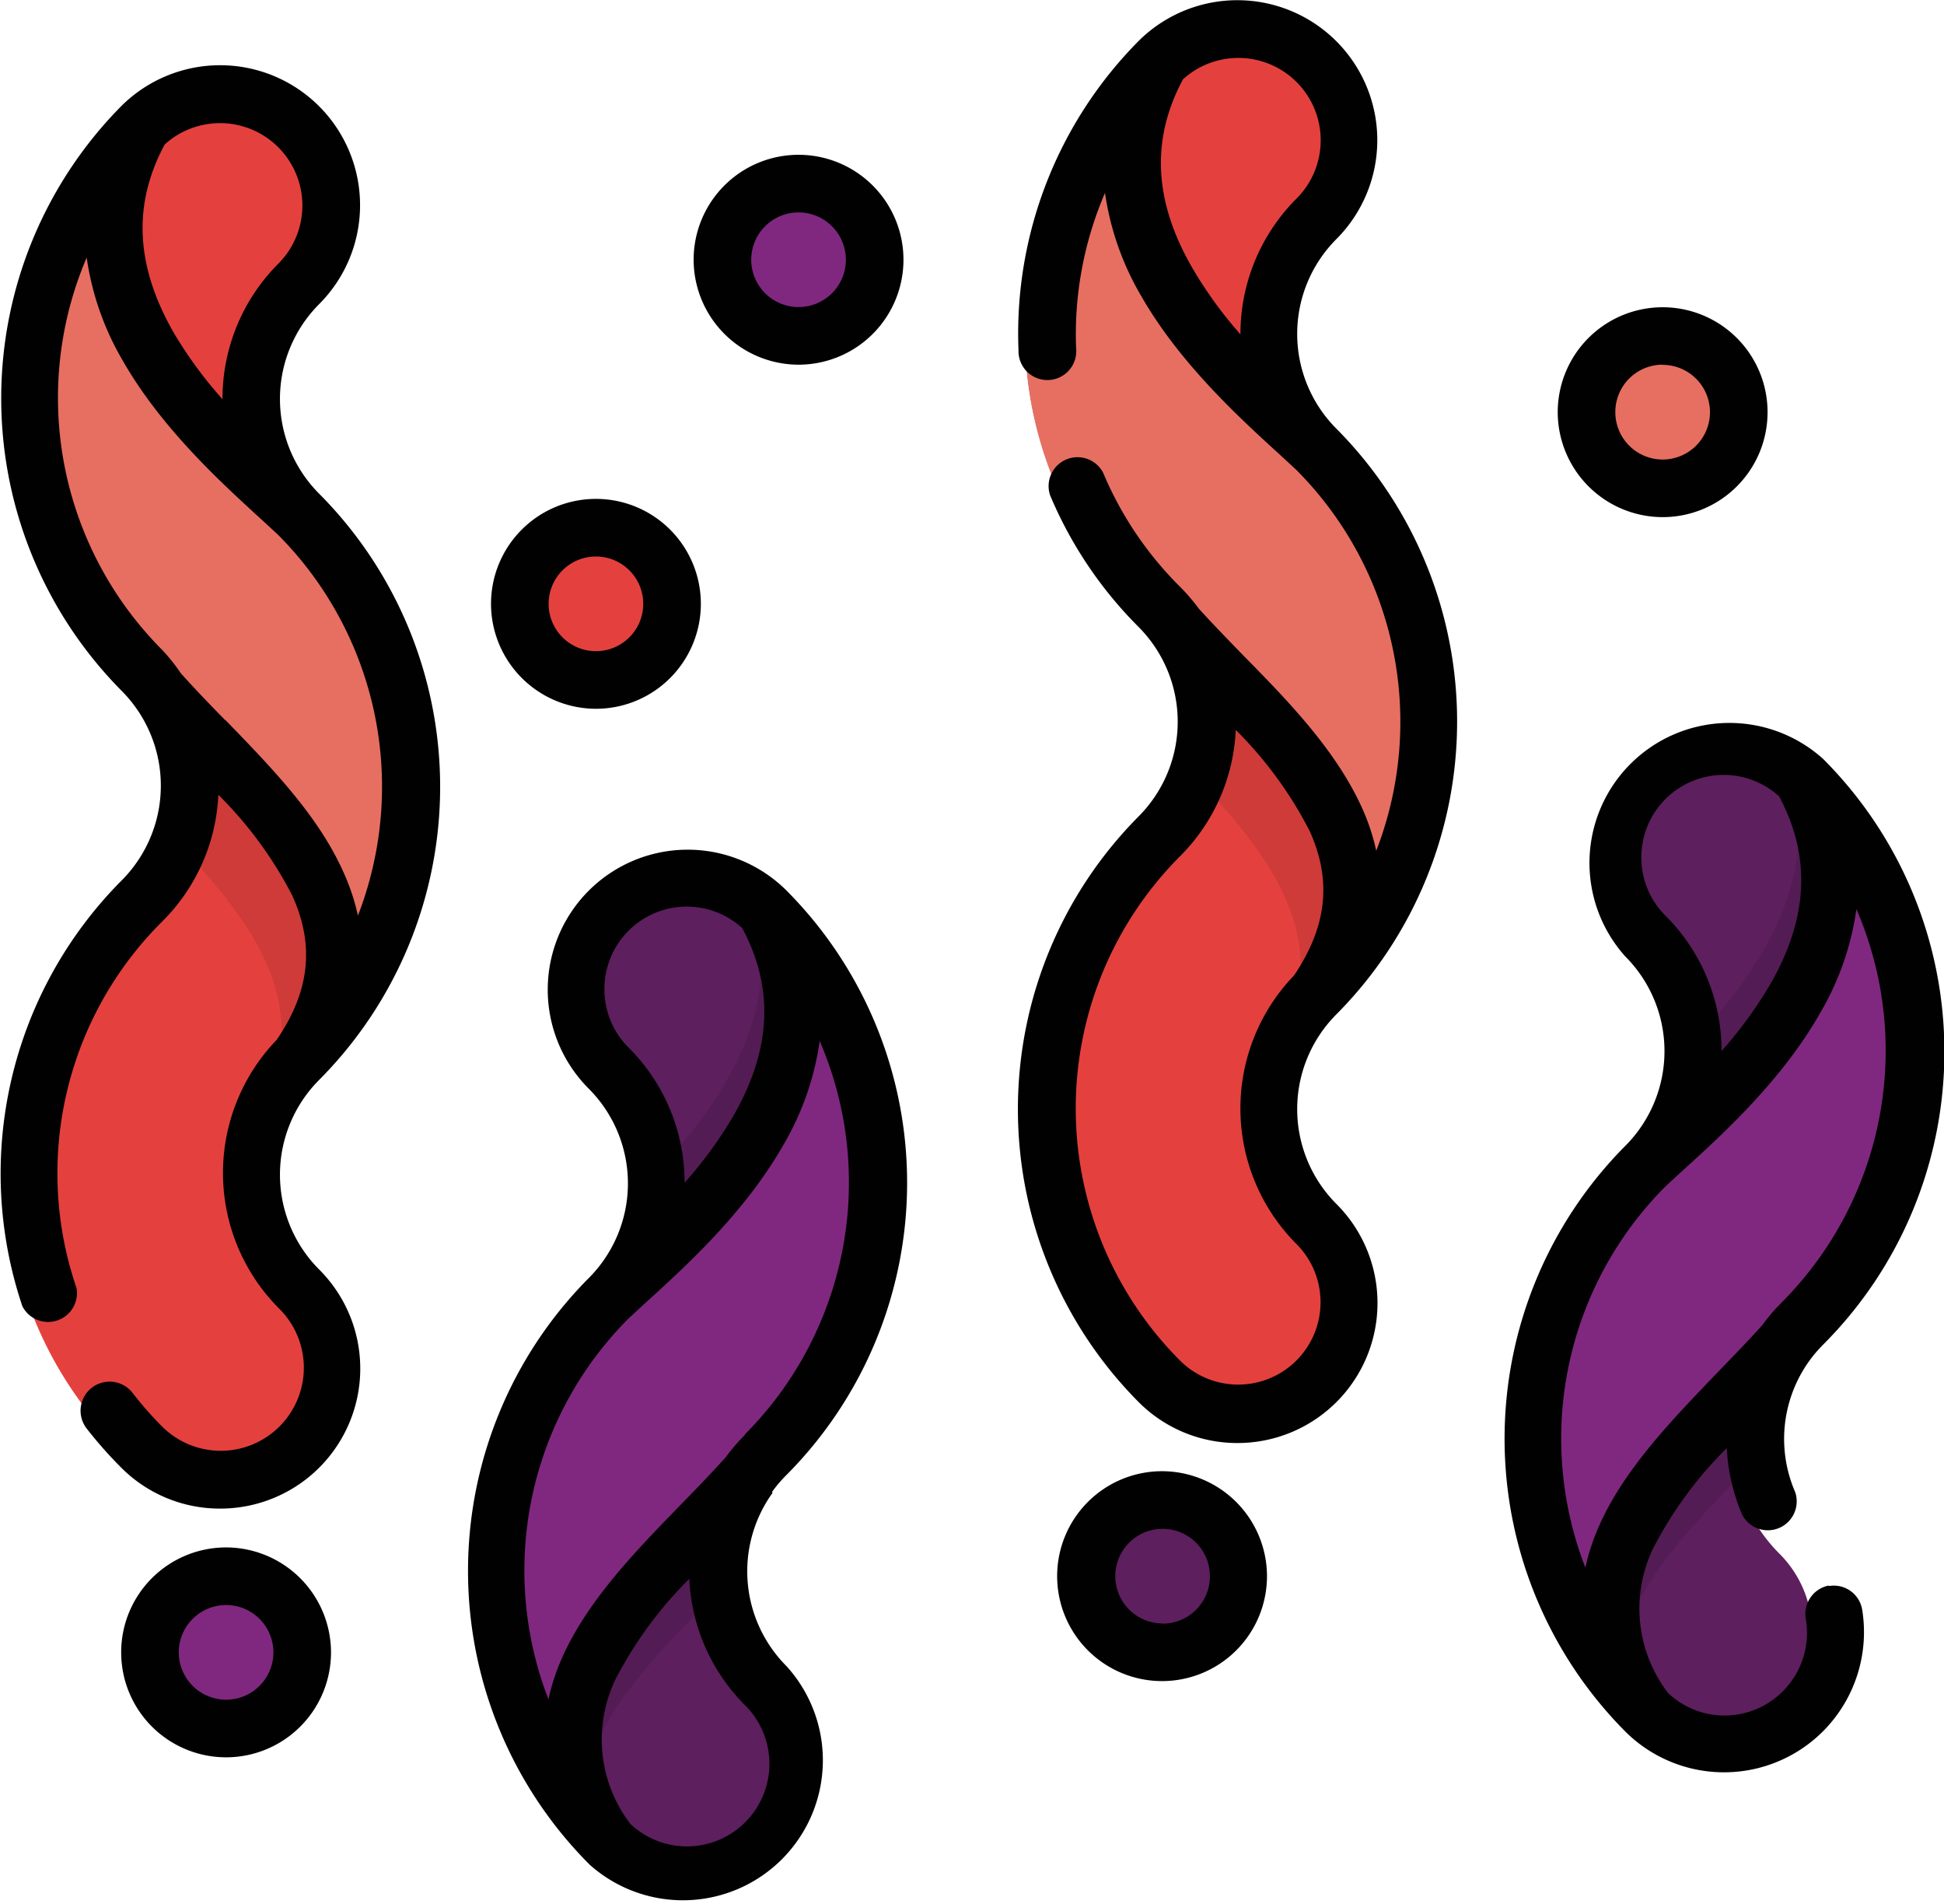
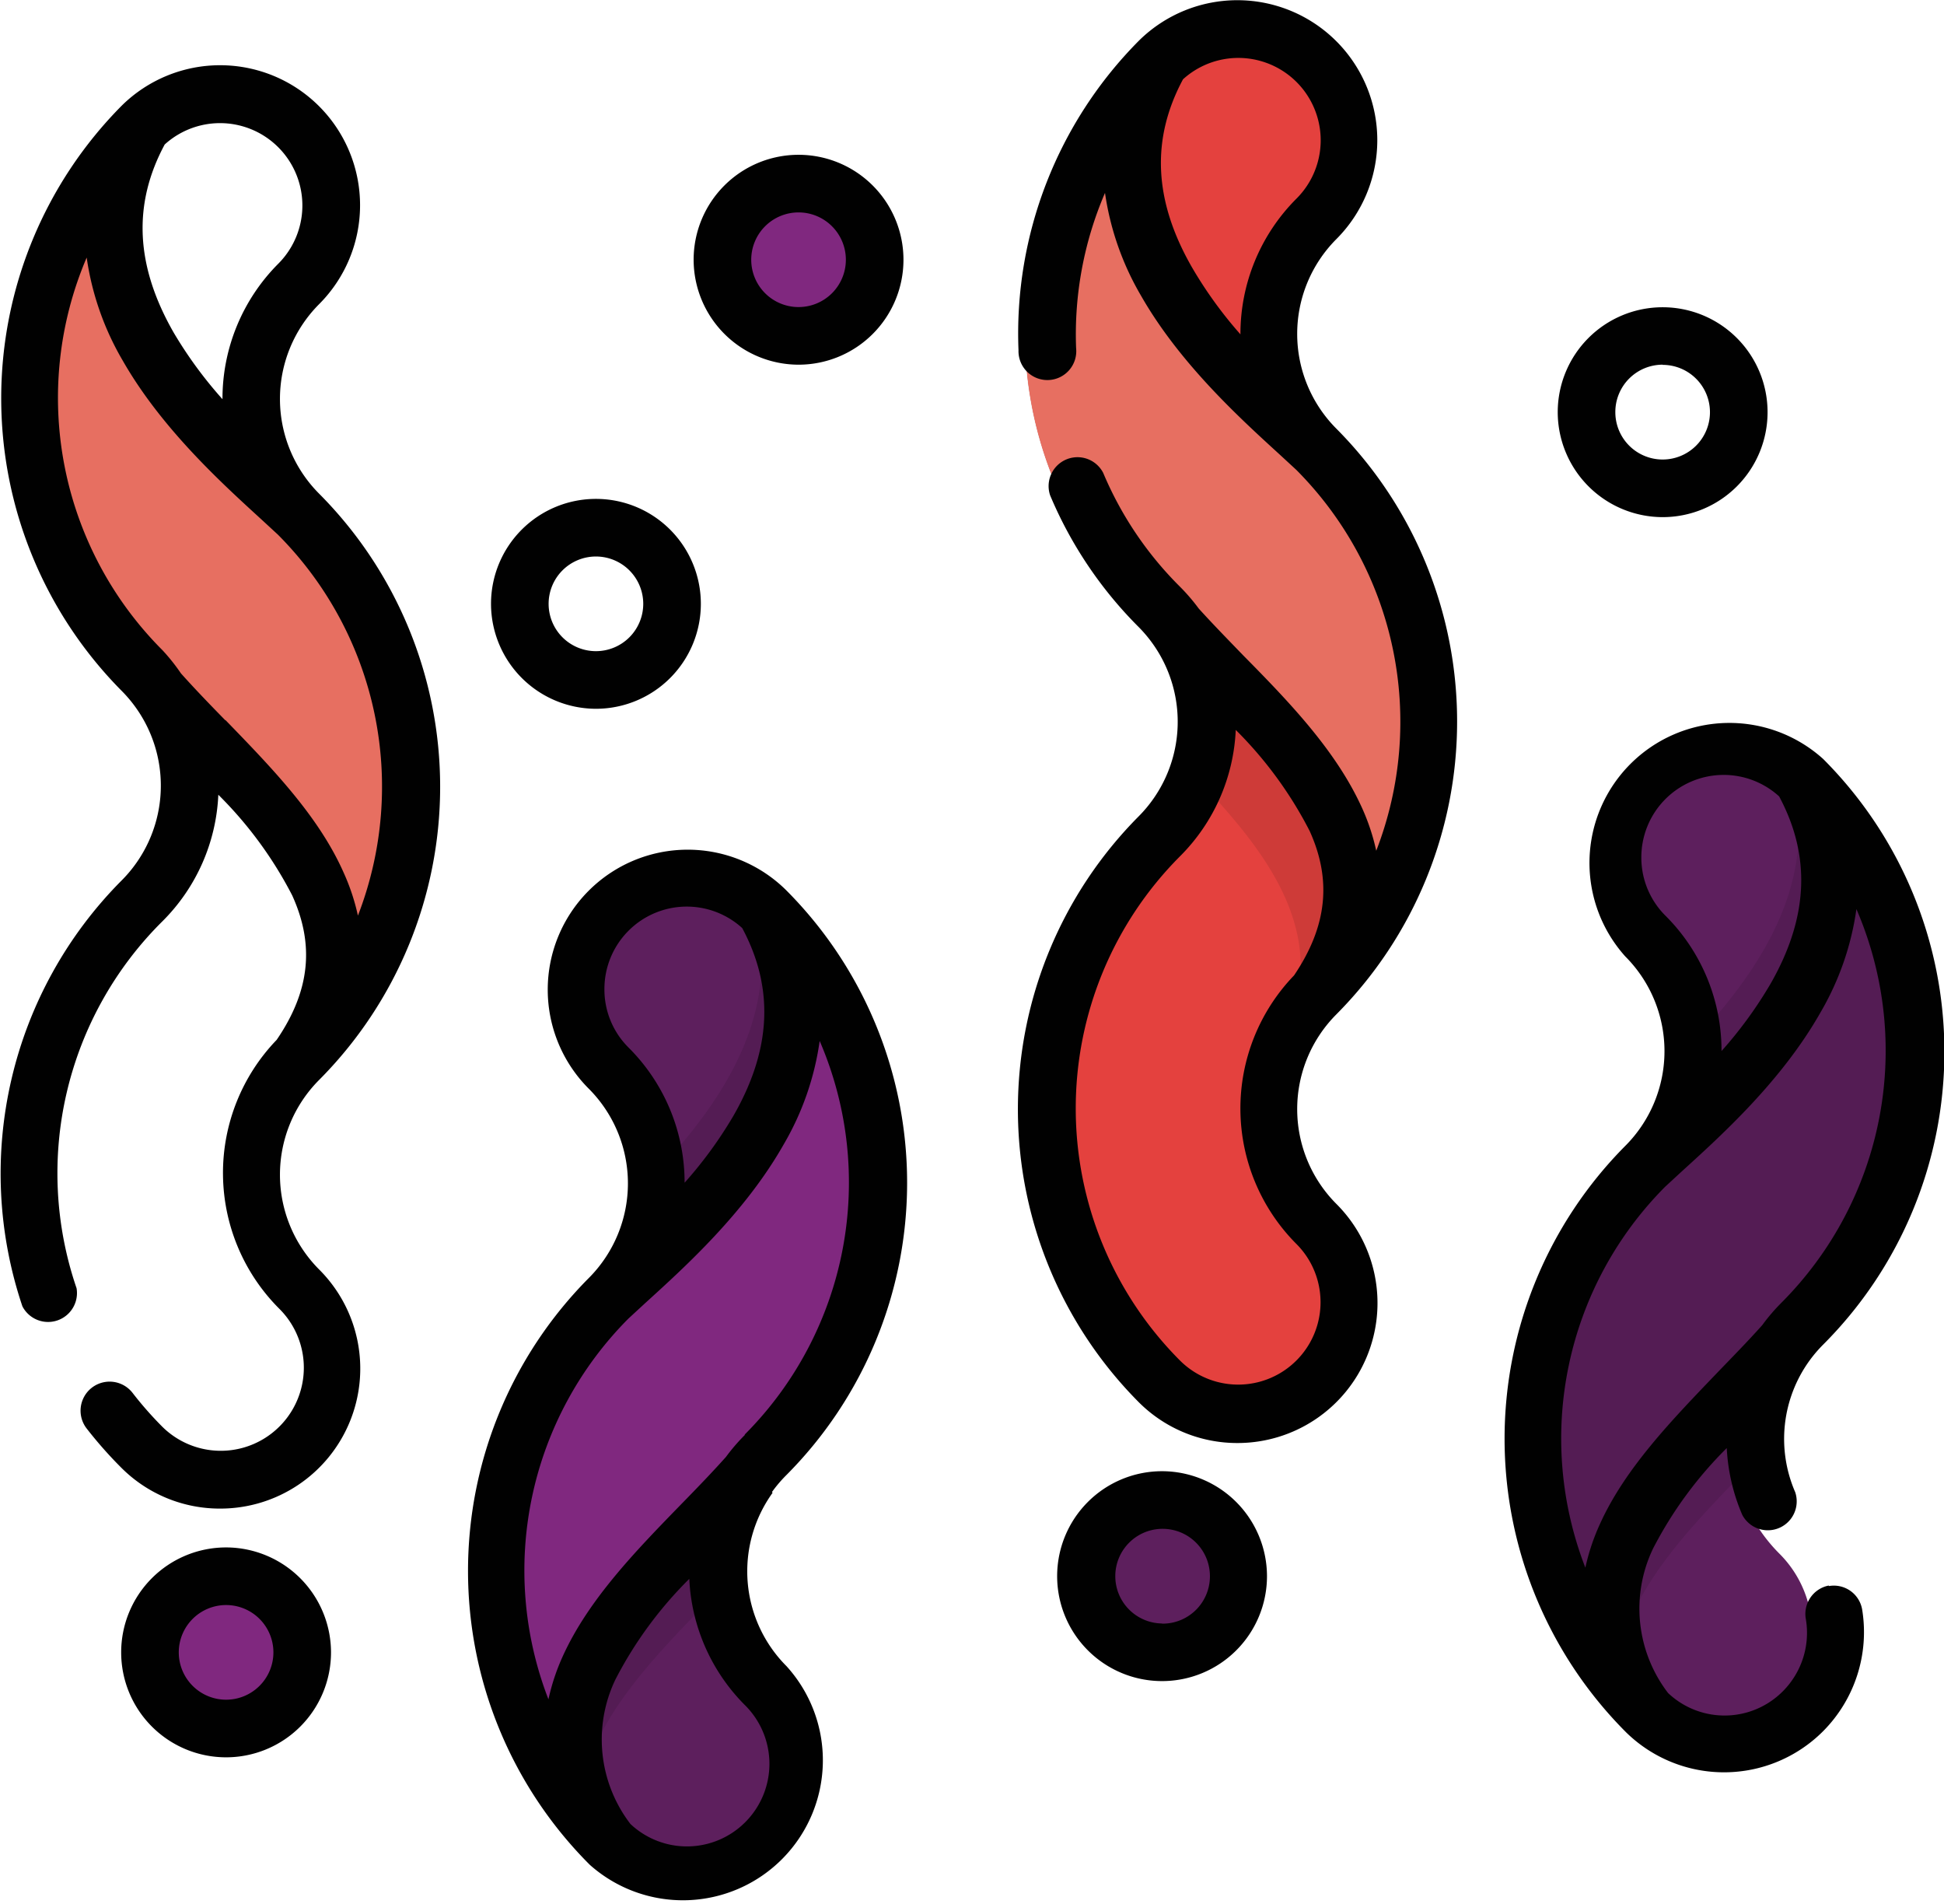
<svg xmlns="http://www.w3.org/2000/svg" viewBox="0 0 107.65 105.42">
  <defs>
    <style>.cls-1{fill:#e4413e;}.cls-2,.cls-6{fill:#010101;}.cls-2{opacity:0.1;isolation:isolate;}.cls-3{fill:#e76f61;}.cls-4{fill:#5d1f5d;}.cls-5{fill:#80287f;}</style>
  </defs>
  <title>Festival</title>
  <g id="Layer_2" data-name="Layer 2">
    <g id="Layer_3" data-name="Layer 3">
-       <path class="cls-1" d="M10.93,5.19a6.16,6.16,0,0,1,4.35,10.51,9,9,0,0,0,0,12.75,21.36,21.36,0,0,1,0,30.17,9,9,0,0,0,0,12.75,6.16,6.16,0,0,1-8.71,8.71,21.36,21.36,0,0,1,0-30.17,9,9,0,0,0,0-12.75A21.36,21.36,0,0,1,6.57,7,6.14,6.14,0,0,1,10.93,5.19Z" />
-       <path class="cls-2" d="M15.28,28.45a9,9,0,0,1-2.6-5.61C9,19.3,4.57,14,5.68,7.95a21.36,21.36,0,0,0,.89,29.22,9,9,0,0,1,2.36,8.57c3.63,3.74,7.3,7.76,6.58,12.63A21.35,21.35,0,0,0,15.28,28.45Z" />
      <path class="cls-3" d="M15.28,28.45C11.47,24.89,1.15,16.67,6.57,7a21.36,21.36,0,0,0,0,30.17,9,9,0,0,1,.94,1.1C12.62,44,21.1,50,15.28,58.62A21.36,21.36,0,0,0,15.28,28.45Z" />
      <path class="cls-1" d="M67.31,1.6a6.16,6.16,0,0,1,4.35,10.51,9,9,0,0,0,0,12.75,21.36,21.36,0,0,1,0,30.17,9,9,0,0,0,0,12.75A6.16,6.16,0,1,1,63,76.48a21.36,21.36,0,0,1,0-30.17,9,9,0,0,0,0-12.75A21.36,21.36,0,0,1,63,3.4,6.14,6.14,0,0,1,67.31,1.6Z" />
      <path class="cls-2" d="M71.66,24.86a9,9,0,0,1-2.6-5.61c-3.66-3.55-8.11-8.82-7-14.9A21.36,21.36,0,0,0,63,33.57a9,9,0,0,1,2.36,8.57c3.63,3.74,7.3,7.76,6.58,12.63A21.35,21.35,0,0,0,71.66,24.86Z" />
      <path class="cls-3" d="M71.66,24.86C67.85,21.29,57.53,13.07,63,3.4a21.36,21.36,0,0,0,0,30.17,9,9,0,0,1,.94,1.1C69,40.41,77.48,46.43,71.66,55A21.36,21.36,0,0,0,71.66,24.86Z" />
      <path class="cls-4" d="M36.77,103.82a6.14,6.14,0,0,1-4.35-1.8,21.36,21.36,0,0,1,0-30.17,9,9,0,0,0,0-12.75,6.16,6.16,0,0,1,8.71-8.71,21.33,21.33,0,0,1,0,30.17,9,9,0,0,0,0,12.75,6.16,6.16,0,0,1-4.35,10.51Z" />
      <path class="cls-2" d="M32.42,71.85A9,9,0,0,0,35,66.24c3.66-3.55,8.11-8.82,7-14.9a21.36,21.36,0,0,1-.89,29.22,9,9,0,0,0-2.36,8.57c-3.63,3.74-7.3,7.76-6.58,12.63A21.35,21.35,0,0,1,32.42,71.85Z" />
      <path class="cls-5" d="M32.42,71.85c3.81-3.56,14.13-11.79,8.71-21.46a21.36,21.36,0,0,1,0,30.17,9,9,0,0,0-.94,1.1C35.08,87.4,26.6,93.43,32.42,102A21.36,21.36,0,0,1,32.42,71.85Z" />
      <path class="cls-4" d="M94.19,96.54a6.14,6.14,0,0,1-4.35-1.8,21.36,21.36,0,0,1,0-30.17,9,9,0,0,0,0-12.75,6.16,6.16,0,0,1,8.71-8.71,21.33,21.33,0,0,1,0,30.17,9,9,0,0,0,0,12.75,6.16,6.16,0,0,1-4.35,10.51Z" />
      <path class="cls-2" d="M89.83,64.57A9,9,0,0,0,92.43,59c3.66-3.55,8.11-8.82,7-14.9a21.36,21.36,0,0,1-.89,29.22,9,9,0,0,0-2.36,8.57c-3.63,3.74-7.3,7.76-6.58,12.63A21.35,21.35,0,0,1,89.83,64.57Z" />
-       <path class="cls-5" d="M89.83,64.57C93.64,61,104,52.78,98.54,43.11a21.36,21.36,0,0,1,0,30.17,9,9,0,0,0-.94,1.1C92.5,80.12,84,86.14,89.83,94.74A21.36,21.36,0,0,1,89.83,64.57Z" />
-       <circle class="cls-1" cx="31.73" cy="33.43" r="4.22" />
      <circle class="cls-5" cx="42.96" cy="14.38" r="4.22" />
      <circle class="cls-5" cx="11.25" cy="91.48" r="4.22" />
      <circle class="cls-4" cx="63.09" cy="87.26" r="4.22" />
-       <circle class="cls-3" cx="90.81" cy="22.81" r="4.22" />
      <path class="cls-6" d="M44.22,20.19a5.81,5.81,0,1,0-5.81-5.81A5.82,5.82,0,0,0,44.22,20.19Zm0-8.43a2.62,2.62,0,1,1-2.62,2.62A2.62,2.62,0,0,1,44.22,11.76ZM92.07,28.63a5.81,5.81,0,1,0-5.81-5.81A5.82,5.82,0,0,0,92.07,28.63Zm0-8.43a2.62,2.62,0,1,1-2.62,2.62A2.62,2.62,0,0,1,92.07,20.19ZM33,39.24a5.81,5.81,0,1,0-5.81-5.81A5.82,5.82,0,0,0,33,39.24Zm0-8.43a2.62,2.62,0,1,1-2.62,2.62A2.62,2.62,0,0,1,33,30.81ZM74,23.73a7.43,7.43,0,0,1,0-10.49,7.75,7.75,0,0,0-10.92-11l0,0,0,0A23,23,0,0,0,56.4,19.39a1.6,1.6,0,1,0,3.19-.12,19.81,19.81,0,0,1,1.6-8.59,15.66,15.66,0,0,0,2,5.7c2.15,3.76,5.49,6.79,7.69,8.8l.9.83a19.76,19.76,0,0,1,4.43,21.09,11.85,11.85,0,0,0-.8-2.4c-1.43-3.14-4-5.82-6.57-8.42-.87-.9-1.7-1.75-2.46-2.59a10.74,10.74,0,0,0-1.06-1.23,19.57,19.57,0,0,1-4.23-6.28,1.6,1.6,0,0,0-2.94,1.24,22.75,22.75,0,0,0,4.91,7.3,7.47,7.47,0,0,1,.76.9v0a7.43,7.43,0,0,1-.77,9.58,23,23,0,0,0,0,32.42,7.7,7.7,0,0,0,5.48,2.27h0A7.75,7.75,0,0,0,74,66.65a7.43,7.43,0,0,1,0-10.49A23,23,0,0,0,74,23.73ZM71.79,11a10.58,10.58,0,0,0-3.1,7.51A23.25,23.25,0,0,1,66,14.79c-2.11-3.68-2.27-7.08-.49-10.4A4.56,4.56,0,0,1,71.79,11ZM71.66,54a10.62,10.62,0,0,0,.13,14.87,4.56,4.56,0,1,1-6.45,6.45,19.76,19.76,0,0,1,0-27.91,10.53,10.53,0,0,0,3.09-7A22.1,22.1,0,0,1,72.52,46C73.76,48.73,73.49,51.29,71.66,54Zm29.61,33.78A1.6,1.6,0,0,0,100,89.64a4.58,4.58,0,0,1-1.28,4,4.55,4.55,0,0,1-6.35.09,7.68,7.68,0,0,1-.83-8,22.07,22.07,0,0,1,4.08-5.56,10.69,10.69,0,0,0,.86,3.7,1.6,1.6,0,0,0,2.93-1.26,7.39,7.39,0,0,1,.79-7.28v0a7.5,7.5,0,0,1,.76-.89,22.93,22.93,0,0,0,0-32.42l0,0,0,0A7.75,7.75,0,0,0,90,52.95a7.42,7.42,0,0,1,0,10.49,23,23,0,0,0,0,32.42l.06.06h0a7.75,7.75,0,0,0,10.89-.07,7.78,7.78,0,0,0,2.17-6.73A1.59,1.59,0,0,0,101.27,87.81ZM90.89,47.46a4.56,4.56,0,0,1,7.63-3.37c1.78,3.32,1.62,6.73-.49,10.4a23.23,23.23,0,0,1-2.7,3.7h0a10.54,10.54,0,0,0-3.11-7.5A4.53,4.53,0,0,1,90.89,47.46Zm-2.3,36.93a11.87,11.87,0,0,0-.8,2.4,19.76,19.76,0,0,1,4.42-21.09l.9-.83c2.2-2,5.53-5,7.69-8.8a15.63,15.63,0,0,0,2-5.74,19.76,19.76,0,0,1-4.16,21.8,10.77,10.77,0,0,0-1.06,1.24c-.75.84-1.58,1.69-2.45,2.59C92.63,78.57,90,81.26,88.59,84.39ZM64.35,81.45a5.81,5.81,0,1,0,5.81,5.81A5.82,5.82,0,0,0,64.35,81.45Zm0,8.43A2.62,2.62,0,1,1,67,87.26,2.62,2.62,0,0,1,64.35,89.89ZM17.67,27.33a7.43,7.43,0,0,1,0-10.49,7.75,7.75,0,0,0-10.92-11l0,0,0,0a23,23,0,0,0,0,32.42,7.49,7.49,0,0,1,.76.9h0a7.43,7.43,0,0,1-.77,9.58,23,23,0,0,0-5.5,23.58,1.6,1.6,0,0,0,3-1A19.64,19.64,0,0,1,9,51a10.53,10.53,0,0,0,3.09-7,22.1,22.1,0,0,1,4.09,5.57c1.24,2.73,1,5.28-.86,8a10.62,10.62,0,0,0,.13,14.87A4.56,4.56,0,1,1,9,79,19.93,19.93,0,0,1,7.33,77.1a1.6,1.6,0,0,0-2.52,2,23.14,23.14,0,0,0,1.9,2.15,7.7,7.7,0,0,0,5.48,2.27h0a7.75,7.75,0,0,0,5.48-13.24,7.43,7.43,0,0,1,0-10.49A23,23,0,0,0,17.67,27.33ZM9.12,8a4.56,4.56,0,0,1,6.3,6.59,10.58,10.58,0,0,0-3.1,7.51,23.27,23.27,0,0,1-2.71-3.7C7.5,14.71,7.34,11.31,9.12,8Zm3.36,31.88c-.88-.9-1.7-1.75-2.46-2.6A10.74,10.74,0,0,0,9,36,19.76,19.76,0,0,1,4.8,14.26a15.65,15.65,0,0,0,2,5.71c2.15,3.76,5.49,6.79,7.69,8.8l.9.83a19.76,19.76,0,0,1,4.43,21.09,11.87,11.87,0,0,0-.8-2.4C17.62,45.14,15,42.46,12.48,39.86ZM42.75,82.6a7.45,7.45,0,0,1,.77-.91,22.93,22.93,0,0,0,0-32.42l0,0,0,0a7.75,7.75,0,0,0-10.92,11,7.42,7.42,0,0,1,0,10.49,23,23,0,0,0,0,32.42l.06.06h0a7.75,7.75,0,0,0,10.89-11,7.43,7.43,0,0,1-.77-9.59ZM33.47,54.75a4.56,4.56,0,0,1,7.63-3.37c1.78,3.32,1.62,6.73-.49,10.4a23.23,23.23,0,0,1-2.7,3.7h0A10.54,10.54,0,0,0,34.81,58,4.53,4.53,0,0,1,33.47,54.75Zm7.79,46.14a4.56,4.56,0,0,1-6.35.09,7.68,7.68,0,0,1-.83-8,22.11,22.11,0,0,1,4.09-5.57,10.57,10.57,0,0,0,3.09,7A4.57,4.57,0,0,1,41.26,100.89Zm0-21.46a10.64,10.64,0,0,0-1.06,1.23c-.76.85-1.58,1.7-2.46,2.6-2.53,2.6-5.14,5.28-6.57,8.42a11.87,11.87,0,0,0-.8,2.4A19.76,19.76,0,0,1,34.8,73l.9-.83c2.2-2,5.53-5,7.69-8.8a15.63,15.63,0,0,0,2-5.74,19.76,19.76,0,0,1-4.16,21.8ZM12.52,85.67a5.81,5.81,0,1,0,5.81,5.81A5.82,5.82,0,0,0,12.52,85.67Zm0,8.43a2.62,2.62,0,1,1,2.62-2.62A2.62,2.62,0,0,1,12.52,94.1Z" />
    </g>
  </g>
</svg>